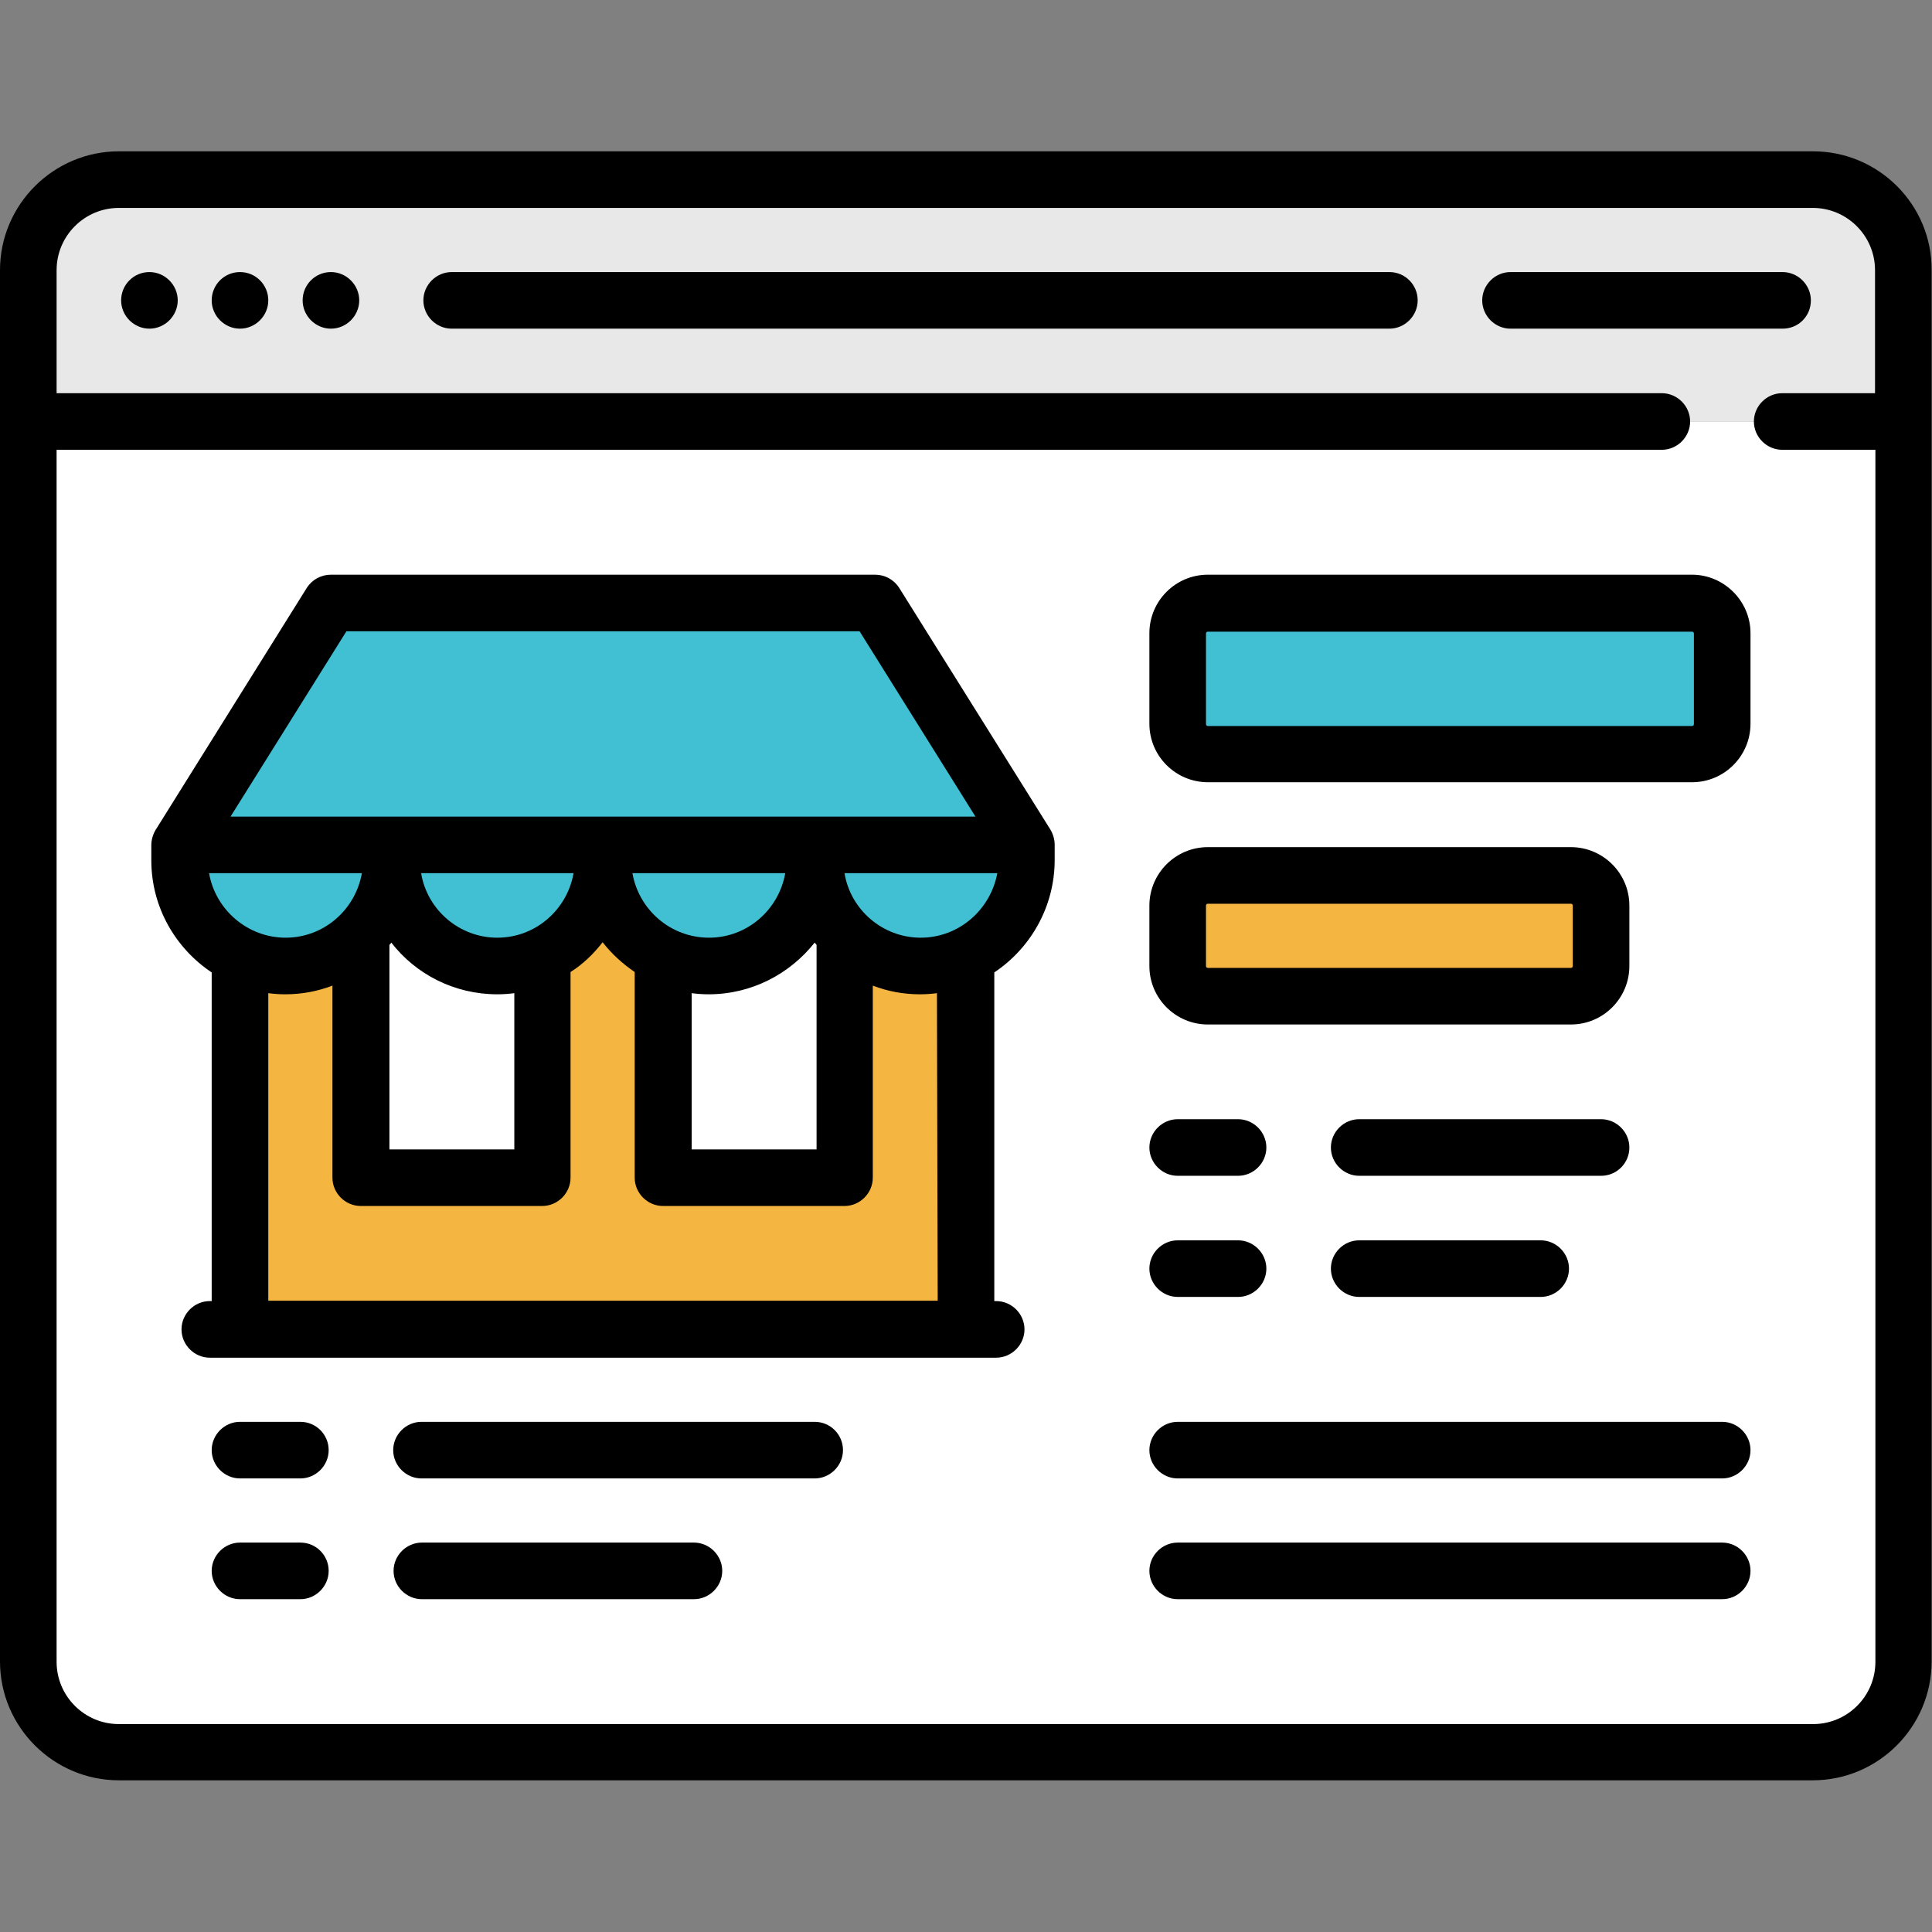
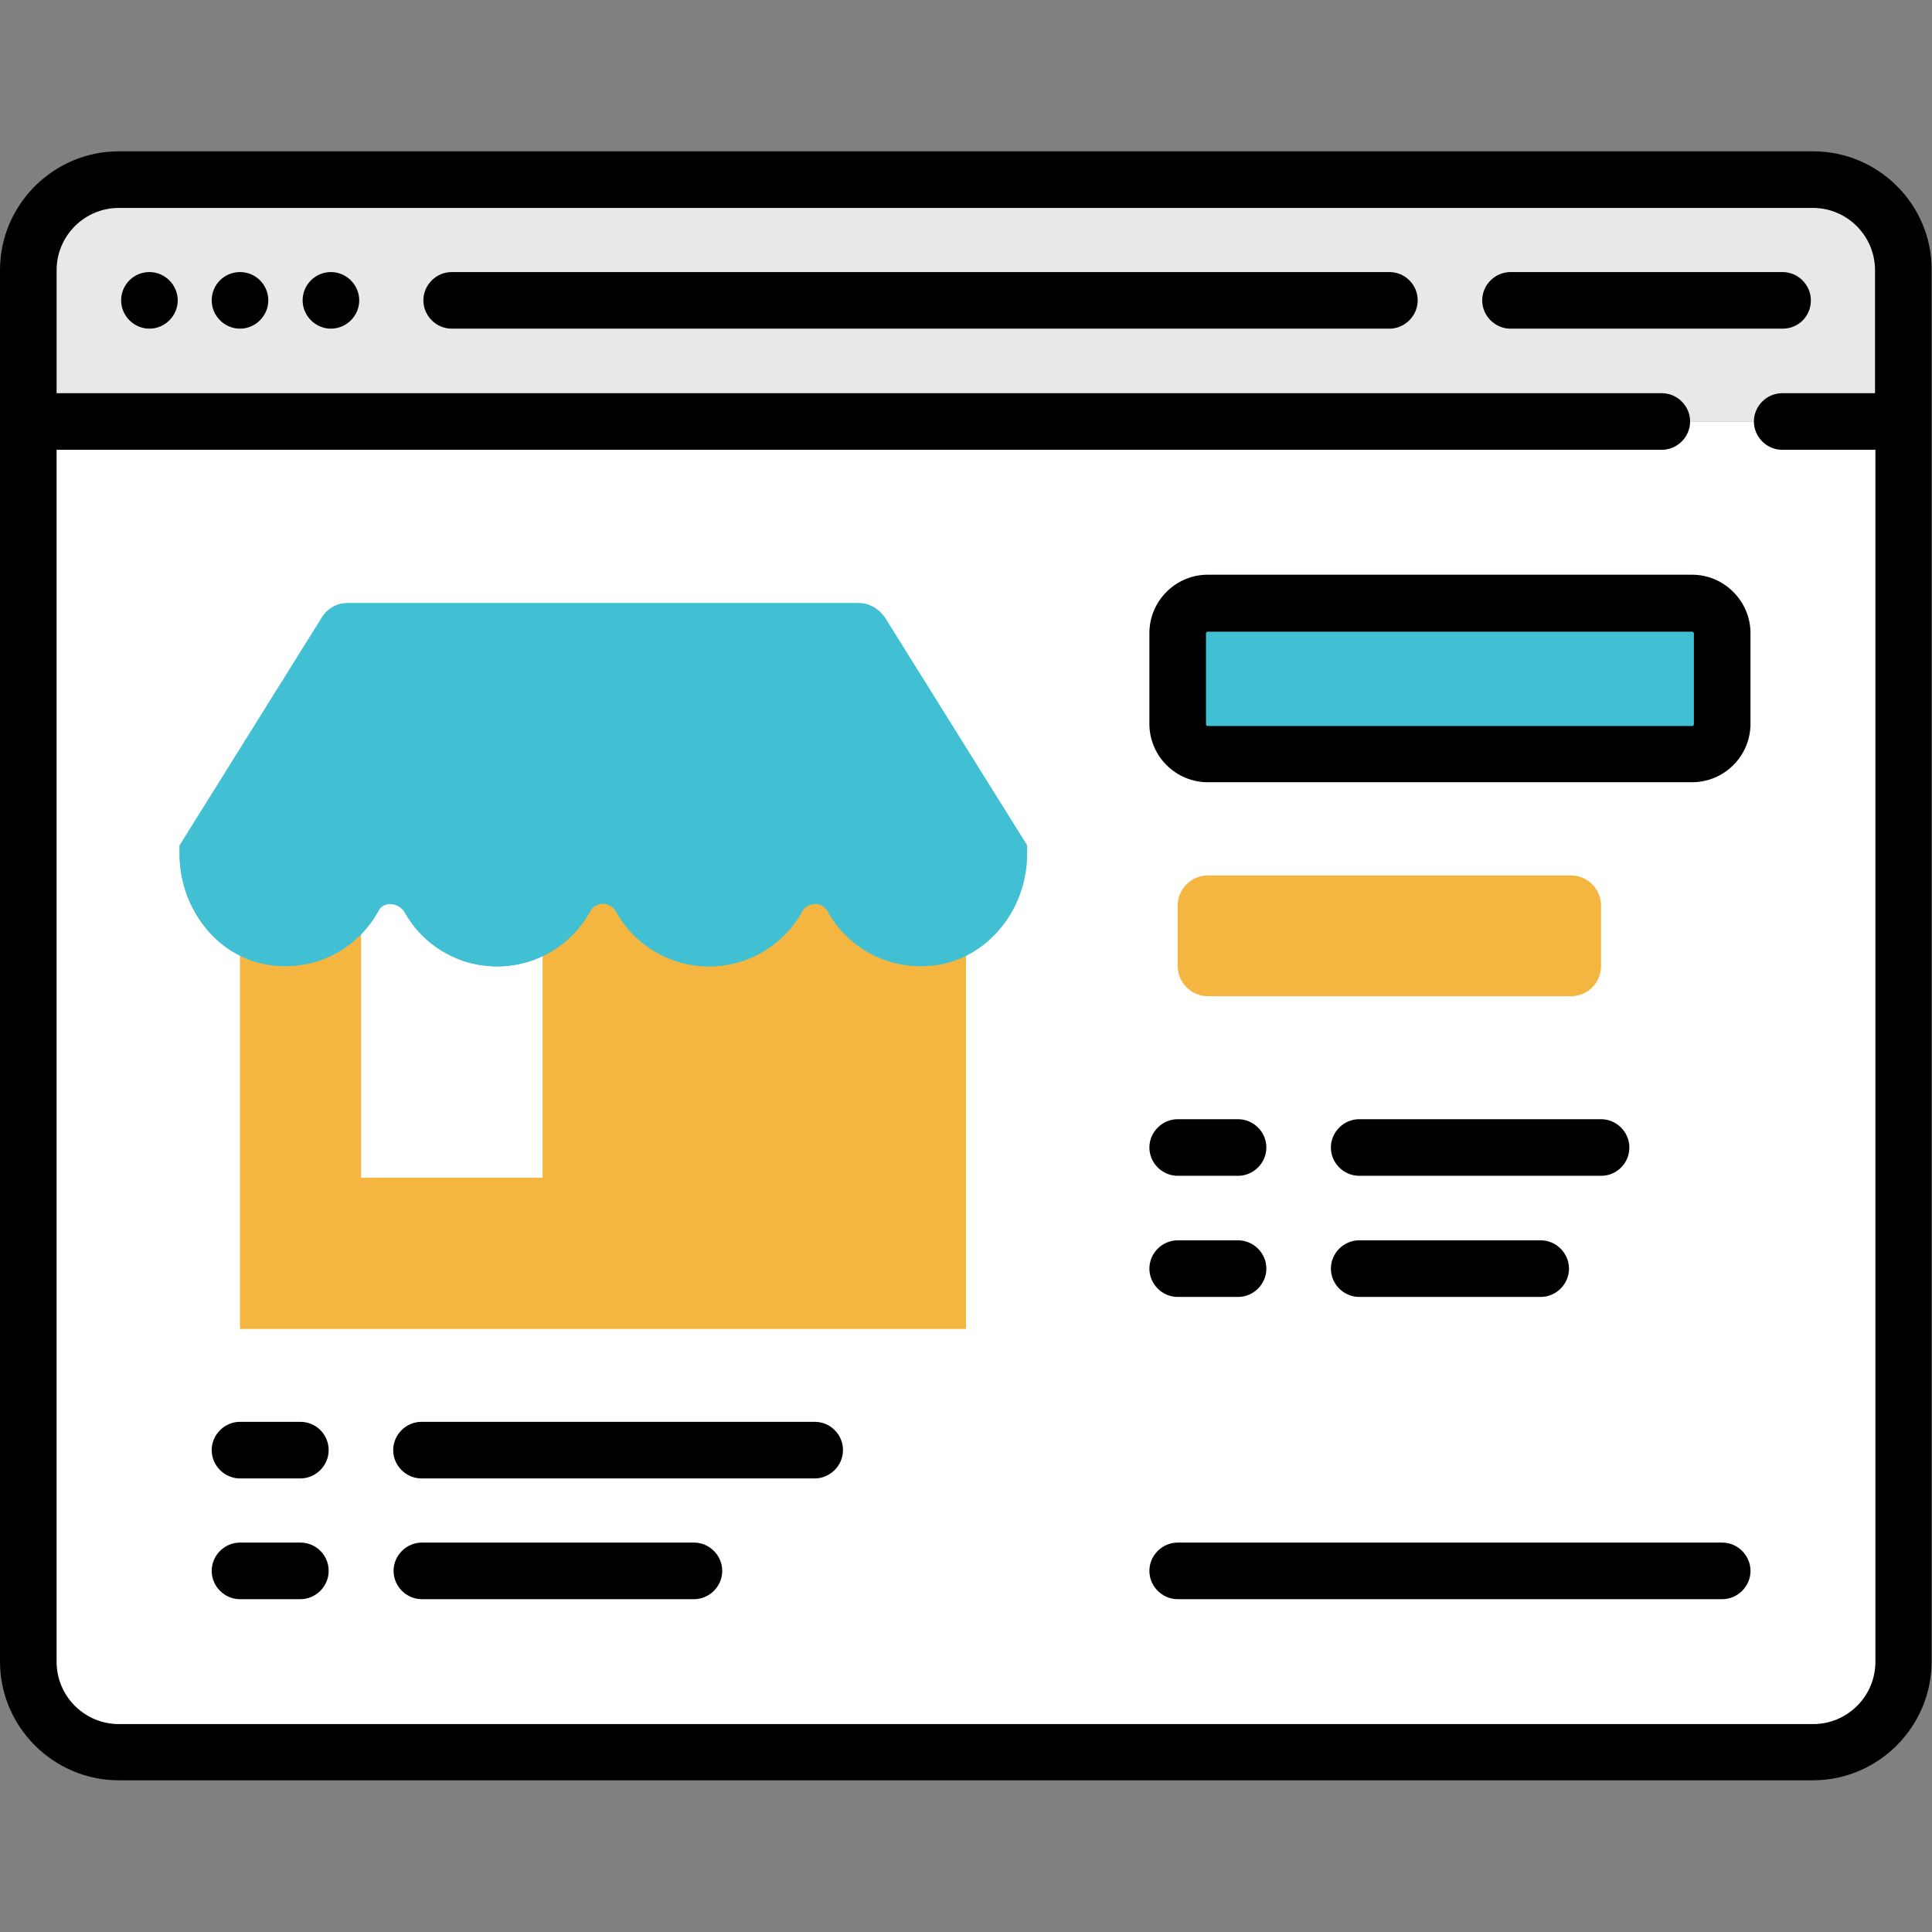
<svg xmlns="http://www.w3.org/2000/svg" version="1.1" x="0px" y="0px" viewBox="0 0 512 512" style="enable-background:new 0 0 512 512;" xml:space="preserve">
  <rect x="0" y="0" width="512" height="512" fill="#808080" stroke="none" />
  <style type="text/css">
              .myallivetst0{fill:#E8E8E8;}
              .myallivetst1{fill:#FFFFFF;}
              .myallivetst2{fill:#F4B641;}
              .myallivetst3{fill:#41C0D3;}
              </style>
  <path class="myallivetst0" d="M480.5,47.6H31.5c-13.3,0-24,10.8-24,24v40.1h497V71.6C504.5,58.3,493.7,47.6,480.5,47.6z" />
  <path class="myallivetst1" d="M480.5,464.4H31.5c-13.3,0-24-10.8-24-24V111.7h497v328.7C504.5,453.7,493.7,464.4,480.5,464.4z" />
  <rect x="63.6" y="223.9" class="myallivetst2" width="192.4" height="128.3" />
  <g>
    <rect x="95.7" y="223.9" class="myallivetst1" width="48.1" height="88.2" />
-     <rect x="175.8" y="223.9" class="myallivetst1" width="48.1" height="88.2" />
  </g>
  <path class="myallivetst3" d="M448.4,199.9H320.1c-4.4,0-8-3.6-8-8v-24c0-4.4,3.6-8,8-8h128.3c4.4,0,8,3.6,8,8v24               C456.4,196.3,452.8,199.9,448.4,199.9z" />
  <path class="myallivetst2" d="M416.3,264h-96.2c-4.4,0-8-3.6-8-8v-16c0-4.4,3.6-8,8-8h96.2c4.4,0,8,3.6,8,8v16               C424.3,260.4,420.8,264,416.3,264z" />
  <path class="myallivetst3" d="M227.5,159.8H92.1c-2.8,0-5.3,1.4-6.8,3.8l-37.7,60.4v2.4c0,15.2,11.4,28.8,26.5,29.6c16.2,0.8,29.6-12,29.6-28               c0,15.5,12.6,28.1,28.1,28.1s28.1-12.6,28.1-28.1c0,15.5,12.6,28.1,28.1,28.1s28.1-12.6,28.1-28.1c0,16,13.4,28.9,29.6,28               c15.2-0.8,26.5-14.4,26.5-29.6v-2.4l-37.7-60.4C232.8,161.2,230.3,159.8,227.5,159.8z" />
  <path class="myallivetst3" d="M70.6,255.6c12.7,2.2,24.1-4.1,29.6-14.1c1.5-2.8,5.5-2.4,7.1,0.4c4.8,8.5,13.9,14.2,24.4,14.2               c10.5,0,19.7-5.8,24.5-14.4c1.6-2.9,5.5-2.9,7.1,0c4.8,8.6,14,14.4,24.5,14.4c10.4,0,19.6-5.7,24.4-14.2c1.6-2.8,5.6-3.2,7.1-0.4               c5.5,10,17,16.3,29.6,14.1c13.7-2.4,23-15.3,23-29.2v-2.4H47.6v2.4C47.6,240.2,56.9,253.2,70.6,255.6z" />
  <path d="M39.6,72.1L39.6,72.1c-4.2,0-7.5,3.4-7.5,7.5s3.4,7.5,7.5,7.5s7.5-3.4,7.5-7.5S43.7,72.1,39.6,72.1z" />
  <path d="M87.7,72.1L87.7,72.1c-4.2,0-7.5,3.4-7.5,7.5s3.4,7.5,7.5,7.5s7.5-3.4,7.5-7.5S91.8,72.1,87.7,72.1z" />
  <path d="M63.6,72.1L63.6,72.1c-4.2,0-7.5,3.4-7.5,7.5s3.4,7.5,7.5,7.5s7.5-3.4,7.5-7.5S67.8,72.1,63.6,72.1z" />
  <path d="M479.9,79.6c0-4.1-3.4-7.5-7.5-7.5h-72.1c-4.1,0-7.5,3.4-7.5,7.5s3.4,7.5,7.5,7.5h72.1C476.6,87.1,479.9,83.8,479.9,79.6z" />
  <path d="M368.2,72.1H119.7c-4.1,0-7.5,3.4-7.5,7.5s3.4,7.5,7.5,7.5h248.5c4.1,0,7.5-3.4,7.5-7.5S372.4,72.1,368.2,72.1z" />
  <path d="M480.5,40.1H31.5C14.2,40.1,0,54.2,0,71.6v368.7c0,17.4,14.2,31.5,31.5,31.5h448.9c17.4,0,31.5-14.2,31.5-31.5V71.6               C512,54.2,497.8,40.1,480.5,40.1z M480.5,456.9H31.5c-9.1,0-16.5-7.4-16.5-16.5V119.2h425.4c4.1,0,7.5-3.4,7.5-7.5s-3.4-7.5-7.5-7.5               H15V71.6c0-9.1,7.4-16.5,16.5-16.5h448.9c9.1,0,16.5,7.4,16.5,16.5v32.6h-24.6c-4.1,0-7.5,3.4-7.5,7.5s3.4,7.5,7.5,7.5H497v321.2               C497,449.5,489.6,456.9,480.5,456.9z" />
-   <path d="M279.5,227.9v-4c0-1.4-0.4-2.8-1.1-4l-40.1-64.1c-1.4-2.2-3.8-3.5-6.4-3.5H87.7c-2.6,0-5,1.3-6.4,3.5L41.2,220               c-0.7,1.2-1.1,2.6-1.1,4v4c0,12.4,6.4,23.3,16,29.7v87.1h-0.5c-4.1,0-7.5,3.4-7.5,7.5s3.4,7.5,7.5,7.5H264c4.1,0,7.5-3.4,7.5-7.5               s-3.4-7.5-7.5-7.5h-0.5v-87.1C273.1,251.3,279.5,240.3,279.5,227.9z M91.8,167.3h136l30.7,49.1H61.1L91.8,167.3z M183.3,263.2               c1.5,0.2,3,0.3,4.5,0.3c11.4,0,21.5-5.4,28.1-13.7c0.2,0.2,0.3,0.4,0.5,0.6v54.2h-33.1L183.3,263.2L183.3,263.2z M167.6,231.4h40.5               c-1.7,9.7-10.1,17.1-20.2,17.1C177.7,248.5,169.3,241.1,167.6,231.4z M131.8,248.5c-10.1,0-18.6-7.4-20.2-17.1H152               C150.3,241.1,141.9,248.5,131.8,248.5z M136.3,263.2v41.4h-33.1v-54.2c0.2-0.2,0.4-0.4,0.5-0.6c6.5,8.4,16.7,13.7,28.1,13.7               C133.3,263.5,134.8,263.4,136.3,263.2z M55.4,231.4h40.5c-1.7,9.7-10.1,17.1-20.2,17.1S57.1,241.1,55.4,231.4z M248.5,344.7H71.1               v-81.5c1.5,0.2,3,0.3,4.5,0.3c4.4,0,8.6-0.8,12.5-2.3v50.9c0,4.1,3.4,7.5,7.5,7.5h48.1c4.1,0,7.5-3.4,7.5-7.5v-54.5               c3.3-2.1,6.1-4.8,8.5-7.9c2.4,3.1,5.3,5.7,8.5,7.9v54.5c0,4.1,3.4,7.5,7.5,7.5h48.1c4.1,0,7.5-3.4,7.5-7.5v-50.9               c3.9,1.5,8.1,2.3,12.5,2.3c1.5,0,3-0.1,4.5-0.3L248.5,344.7L248.5,344.7z M244,248.5c-10.1,0-18.6-7.4-20.2-17.1h40.5               C262.5,241.1,254.1,248.5,244,248.5z" />
  <path d="M448.4,152.3H320.1c-8.6,0-15.5,7-15.5,15.5v24c0,8.6,7,15.5,15.5,15.5h128.3c8.6,0,15.5-7,15.5-15.5v-24               C463.9,159.3,456.9,152.3,448.4,152.3z M448.9,191.9c0,0.3-0.2,0.5-0.5,0.5H320.1c-0.3,0-0.5-0.2-0.5-0.5v-24c0-0.3,0.2-0.5,0.5-0.5               h128.3c0.3,0,0.5,0.2,0.5,0.5L448.9,191.9L448.9,191.9z" />
-   <path d="M320.1,271.5h96.2c8.6,0,15.5-7,15.5-15.5v-16c0-8.6-7-15.5-15.5-15.5h-96.2c-8.6,0-15.5,7-15.5,15.5v16               C304.6,264.6,311.6,271.5,320.1,271.5z M319.6,240c0-0.3,0.2-0.5,0.5-0.5h96.2c0.3,0,0.5,0.2,0.5,0.5v16c0,0.3-0.2,0.5-0.5,0.5               h-96.2c-0.3,0-0.5-0.2-0.5-0.5V240z" />
  <path d="M312.1,311.6h16c4.1,0,7.5-3.4,7.5-7.5s-3.4-7.5-7.5-7.5h-16c-4.1,0-7.5,3.4-7.5,7.5S308,311.6,312.1,311.6z" />
  <path d="M431.8,304.1c0-4.1-3.4-7.5-7.5-7.5h-64.1c-4.1,0-7.5,3.4-7.5,7.5s3.4,7.5,7.5,7.5h64.1               C428.5,311.6,431.8,308.2,431.8,304.1z" />
  <path d="M360.2,328.7c-4.1,0-7.5,3.4-7.5,7.5s3.4,7.5,7.5,7.5h48.1c4.1,0,7.5-3.4,7.5-7.5s-3.4-7.5-7.5-7.5H360.2z" />
  <path d="M183.9,408.8h-72.1c-4.1,0-7.5,3.4-7.5,7.5s3.4,7.5,7.5,7.5h72.1c4.1,0,7.5-3.4,7.5-7.5S188,408.8,183.9,408.8z" />
  <path d="M215.9,376.8H111.7c-4.1,0-7.5,3.4-7.5,7.5s3.4,7.5,7.5,7.5h104.2c4.1,0,7.5-3.4,7.5-7.5S220.1,376.8,215.9,376.8z" />
-   <path d="M456.4,376.8H312.1c-4.1,0-7.5,3.4-7.5,7.5s3.4,7.5,7.5,7.5h144.3c4.1,0,7.5-3.4,7.5-7.5S460.5,376.8,456.4,376.8z" />
  <path d="M456.4,408.8H312.1c-4.1,0-7.5,3.4-7.5,7.5s3.4,7.5,7.5,7.5h144.3c4.1,0,7.5-3.4,7.5-7.5S460.5,408.8,456.4,408.8z" />
  <path d="M79.6,376.8h-16c-4.1,0-7.5,3.4-7.5,7.5s3.4,7.5,7.5,7.5h16c4.1,0,7.5-3.4,7.5-7.5S83.8,376.8,79.6,376.8z" />
  <path d="M79.6,408.8h-16c-4.1,0-7.5,3.4-7.5,7.5s3.4,7.5,7.5,7.5h16c4.1,0,7.5-3.4,7.5-7.5S83.8,408.8,79.6,408.8z" />
  <path d="M312.1,343.7h16c4.1,0,7.5-3.4,7.5-7.5s-3.4-7.5-7.5-7.5h-16c-4.1,0-7.5,3.4-7.5,7.5S308,343.7,312.1,343.7z" />
</svg>